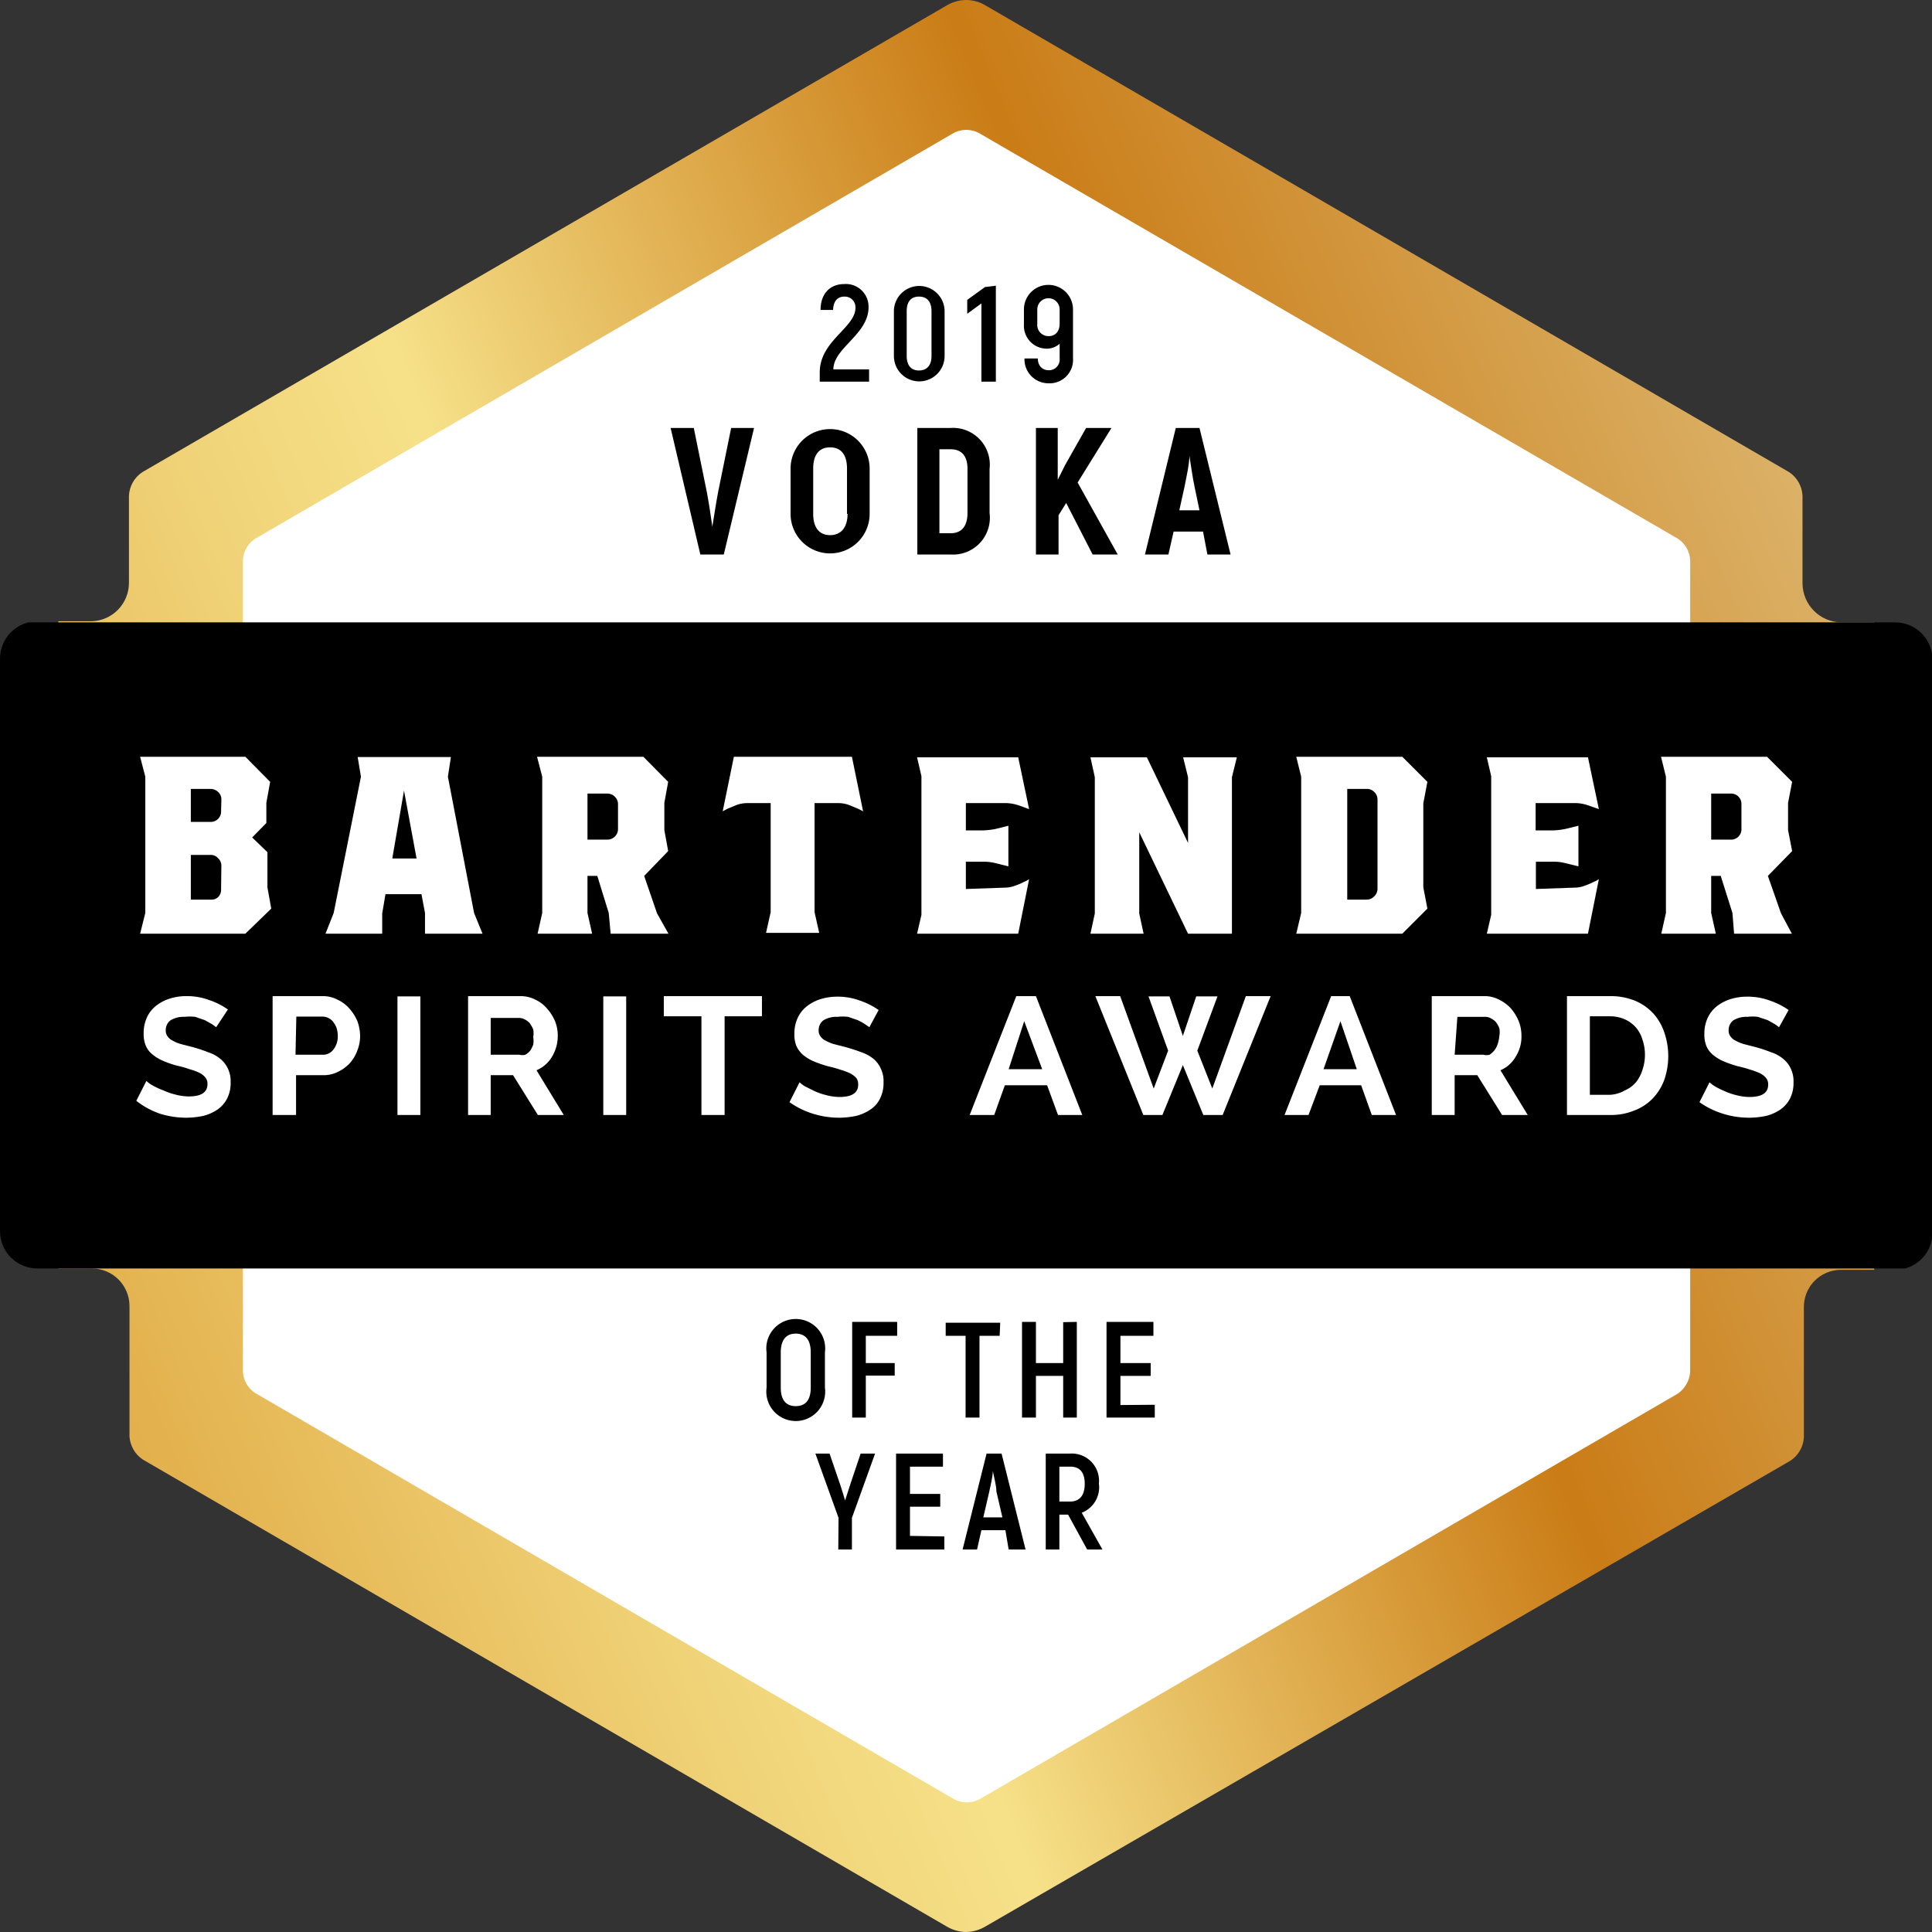
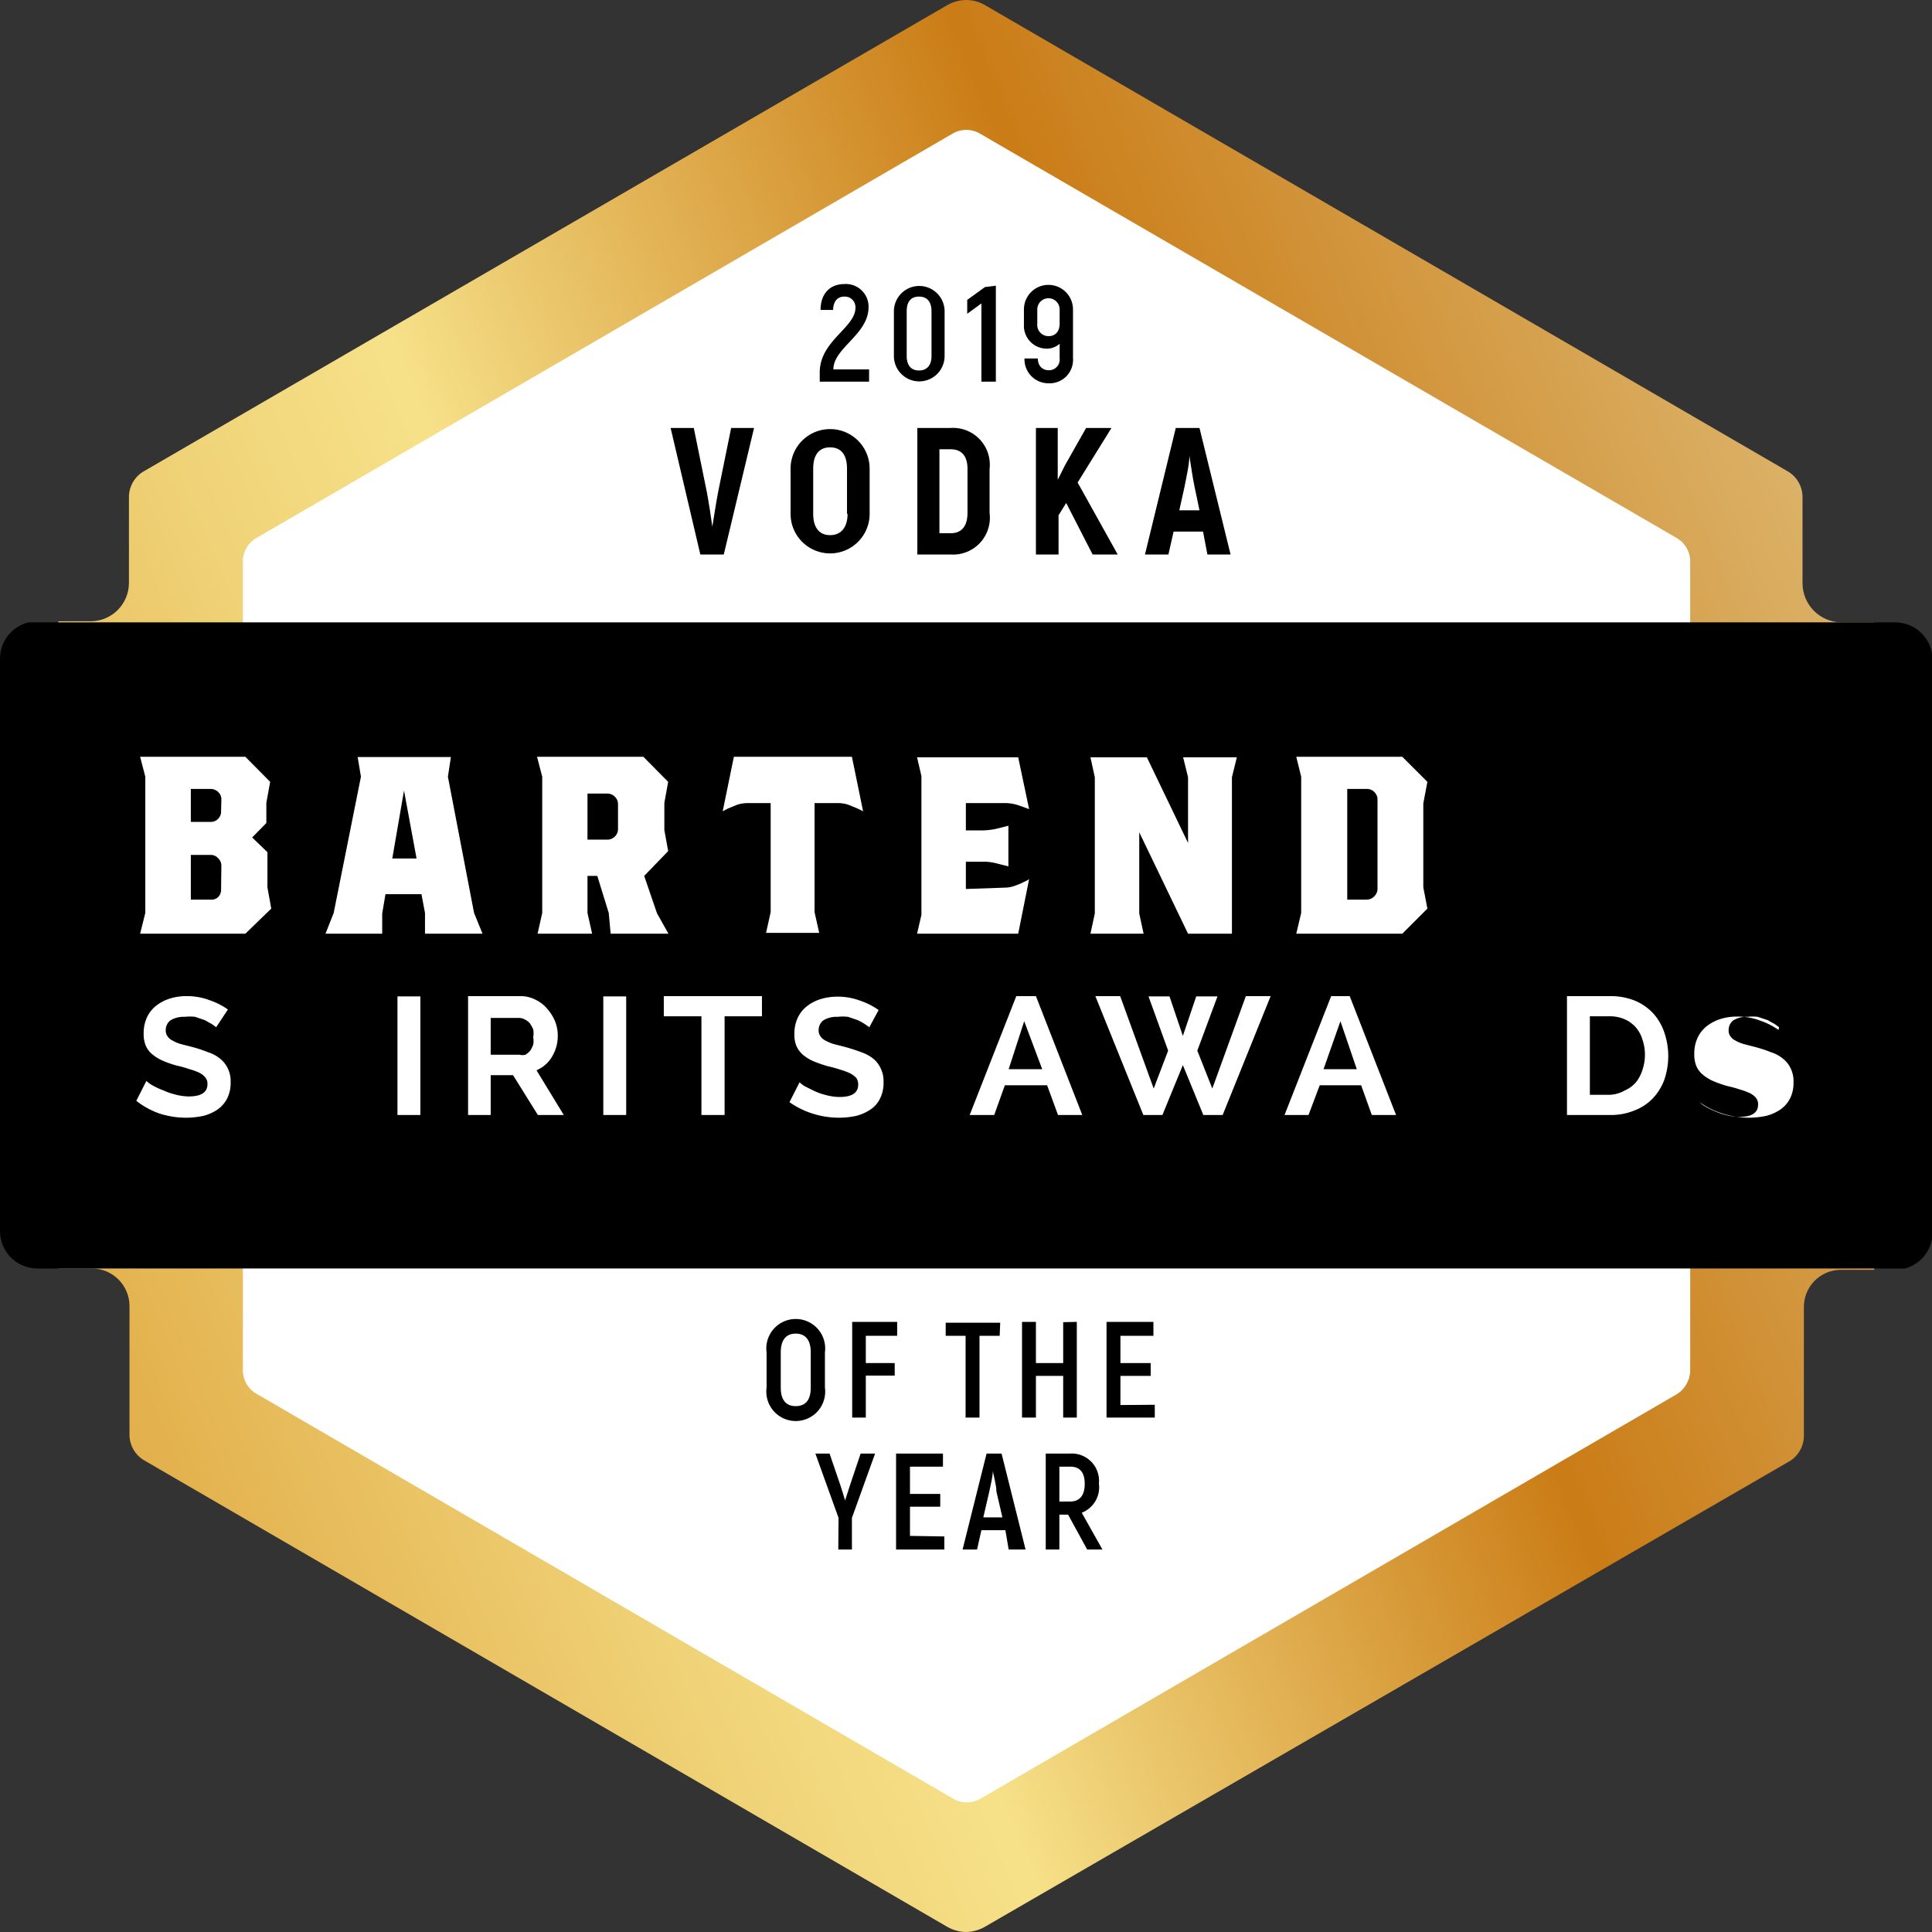
<svg xmlns="http://www.w3.org/2000/svg" viewBox="0 0 70.87 70.87">
  <rect x="0" y="0" width="70.87" height="70.87" fill="#333333" stroke="none" />
  <defs>
    <style>.cls-1{fill:none;}.cls-2{clip-path:url(#clip-path);}.cls-3{fill:url(#linear-gradient);}.cls-4{fill:#fff;}</style>
    <clipPath id="clip-path">
      <path class="cls-1" d="M36.16,70.66a1.44,1.44,0,0,1-.72.21,1.43,1.43,0,0,1-.71-.2L5.24,53.54a1.1,1.1,0,0,1-.49-.85V47.9a1.38,1.38,0,0,0-1.37-1.37h-2A1.37,1.37,0,0,1,0,45.17v-21a1.37,1.37,0,0,1,1.36-1.38h2a1.41,1.41,0,0,0,1.37-1.41V18.18a1.1,1.1,0,0,1,.49-.86L34.71.21A1.41,1.41,0,0,1,35.44,0a1.38,1.38,0,0,1,.73.21L65.63,17.32a1.1,1.1,0,0,1,.49.86v3.23a1.44,1.44,0,0,0,1.4,1.42h2a1.37,1.37,0,0,1,1.37,1.38v21a1.37,1.37,0,0,1-1.37,1.37h-2a1.36,1.36,0,0,0-1.35,1.38v4.77a1.1,1.1,0,0,1-.49.85Z" />
    </clipPath>
    <linearGradient id="linear-gradient" x1="70.79" y1="20.72" x2="0.1" y2="50.14" gradientUnits="userSpaceOnUse">
      <stop offset="0.01" stop-color="#ddb871" />
      <stop offset="0.33" stop-color="#ca7c16" />
      <stop offset="0.58" stop-color="#edcc72" />
      <stop offset="0.64" stop-color="#f6e189" />
      <stop offset="0.75" stop-color="#f0d378" />
      <stop offset="0.96" stop-color="#e2af4b" />
      <stop offset="1" stop-color="#dfa843" />
    </linearGradient>
  </defs>
  <title>BSA_Medals_1808_1</title>
  <g id="Layer_1" data-name="Layer 1">
    <g class="cls-2">
      <path class="cls-3" d="M2.14,24V16a1.26,1.26,0,0,1,.53-1L34.91-4.37a1.13,1.13,0,0,1,1.07,0L68.21,15.05a1.24,1.24,0,0,1,.54,1V54.85a1.22,1.22,0,0,1-.54,1L36,75.23a1.13,1.13,0,0,1-1.07,0L2.67,55.81a1.24,1.24,0,0,1-.53-1V24Z" />
      <path class="cls-4" d="M62,25.8V20.56a1,1,0,0,0-.47-.81L35.91,4.88a1,1,0,0,0-.93,0L9.38,19.75a1,1,0,0,0-.47.81V50.3a1,1,0,0,0,.47.81L35,66a1,1,0,0,0,.93,0l25.6-14.87A1.06,1.06,0,0,0,62,50.3V25.8Z" />
      <path d="M75.13,46a.56.56,0,0,1-.59.53H-3.65a.57.57,0,0,1-.6-.53V23.36a.57.57,0,0,1,.6-.53H74.54a.56.56,0,0,1,.59.53Z" />
      <path class="cls-4" d="M9.81,31.26v1.29l.14.78L9,34.25H5.14l.19-.76v-5l-.19-.73H9l.91.92-.14.77v.74l-.52.53ZM8.12,29.34A.36.36,0,0,0,8,29.05a.39.39,0,0,0-.28-.11H7v1.21h.72a.38.38,0,0,0,.39-.4Zm0,2.42A.37.37,0,0,0,8,31.48a.36.36,0,0,0-.28-.12H7V33h.72A.36.36,0,0,0,8,32.91a.38.38,0,0,0,.11-.28Z" />
      <path class="cls-4" d="M17.39,33.49l.31.76H15.59l0-.76-.13-.69H14.14l-.12.71,0,.74H11.94l.3-.76,1-5-.12-.72h3.42l-.11.72Zm-3-2h.89L14.82,29Z" />
      <path class="cls-4" d="M24.52,34.25H22.4l-.07-.76-.42-1.36h-.36v1.36l.17.76h-2l.17-.76v-5l-.19-.73h3.9l.91.92-.14.77v1l.14.77-.88.91.47,1.37Zm-1.85-4.74a.38.38,0,0,0-.12-.29.39.39,0,0,0-.28-.11h-.72V30.8h.72a.39.39,0,0,0,.28-.11.38.38,0,0,0,.12-.29Z" />
      <path class="cls-4" d="M29.88,29.46v4l.17.76H28.1l.17-.76v-4h-.88a1.22,1.22,0,0,0-.35.06l-.34.14-.19.1.41-2h4.33l.41,2-.2-.1-.34-.14a1.17,1.17,0,0,0-.35-.06Z" />
      <path class="cls-4" d="M36.88,32.56a1,1,0,0,0,.35-.07,2,2,0,0,0,.33-.14,1,1,0,0,0,.19-.1l-.4,2H33.64l.16-.69V28.47l-.16-.69h3.71l.4,1.9-.36-.13a1.59,1.59,0,0,0-.46-.09h-1.5v1h.66a2.87,2.87,0,0,0,.42-.05l.48-.12v1.49l-.48-.12a1.73,1.73,0,0,0-.42-.05h-.66v1Z" />
      <polygon class="cls-4" points="45.19 28.51 45.19 34.25 43.58 34.25 41.79 30.53 41.79 33.51 41.95 34.25 40 34.25 40.16 33.51 40.16 28.51 40 27.78 42.07 27.78 43.58 30.92 43.58 28.51 43.4 27.78 45.37 27.78 45.19 28.51" />
      <path class="cls-4" d="M52.21,29.47v3.08l.15.78-.92.92H47.55l.18-.76v-5l-.18-.73h3.89l.92.92Zm-1.68-.13a.38.38,0,0,0-.12-.29.37.37,0,0,0-.28-.11h-.71V33h.71a.38.38,0,0,0,.28-.12.39.39,0,0,0,.12-.28Z" />
-       <path class="cls-4" d="M57.77,32.56a1,1,0,0,0,.36-.07,2.52,2.52,0,0,0,.33-.14,1,1,0,0,0,.19-.1l-.4,2H54.54l.16-.69V28.47l-.16-.69h3.71l.4,1.9-.37-.13a1.48,1.48,0,0,0-.45-.09h-1.5v1H57a2.63,2.63,0,0,0,.41-.05l.49-.12v1.49l-.49-.12a1.58,1.58,0,0,0-.41-.05h-.66v1Z" />
-       <path class="cls-4" d="M65.73,34.25H63.61l-.06-.76-.43-1.36h-.35v1.36l.17.76h-2l.17-.76v-5l-.18-.73h3.89l.92.92-.15.77v1l.15.77-.89.91.48,1.37Zm-1.85-4.74a.38.38,0,0,0-.4-.4h-.71V30.8h.71a.38.38,0,0,0,.4-.4Z" />
      <path class="cls-4" d="M7.93,37.68l-.15-.11-.27-.15-.35-.12a1.74,1.74,0,0,0-.39,0,.92.92,0,0,0-.52.13.45.45,0,0,0-.17.36.35.35,0,0,0,.07.23.45.45,0,0,0,.18.15,1.31,1.31,0,0,0,.31.13l.43.11a5.43,5.43,0,0,1,.57.19,1.32,1.32,0,0,1,.44.24,1,1,0,0,1,.28.36,1.06,1.06,0,0,1,.1.5,1.26,1.26,0,0,1-.13.6,1.14,1.14,0,0,1-.35.4,1.69,1.69,0,0,1-.51.23,3.08,3.08,0,0,1-.61.07,3.22,3.22,0,0,1-1-.15A2.93,2.93,0,0,1,5,40.38l.37-.73a1,1,0,0,0,.2.15A2.68,2.68,0,0,0,6,40a2.41,2.41,0,0,0,.43.15,2,2,0,0,0,.49.07q.69,0,.69-.45a.36.36,0,0,0-.08-.25.67.67,0,0,0-.22-.17,2.12,2.12,0,0,0-.36-.13,3.71,3.71,0,0,0-.46-.13,3.71,3.71,0,0,1-.54-.19,1.55,1.55,0,0,1-.38-.24.82.82,0,0,1-.23-.32,1.11,1.11,0,0,1-.07-.43,1.38,1.38,0,0,1,.12-.59,1.18,1.18,0,0,1,.34-.43,1.58,1.58,0,0,1,.5-.26,2,2,0,0,1,.61-.09,2.34,2.34,0,0,1,.85.15,2.63,2.63,0,0,1,.67.34Z" />
-       <path class="cls-4" d="M10,40.9V36.54h1.83a1.14,1.14,0,0,1,.55.13,1.31,1.31,0,0,1,.44.33,1.7,1.7,0,0,1,.29.46,1.66,1.66,0,0,1,.1.53,1.47,1.47,0,0,1-.1.54,1.43,1.43,0,0,1-.27.46,1.38,1.38,0,0,1-.43.32,1.14,1.14,0,0,1-.55.13h-1V40.9Zm.84-2.21h1a.47.47,0,0,0,.39-.19.78.78,0,0,0,.16-.51.94.94,0,0,0-.05-.3.91.91,0,0,0-.13-.22.51.51,0,0,0-.4-.18h-.94Z" />
      <rect class="cls-4" x="14.58" y="36.55" width="0.84" height="4.35" />
      <path class="cls-4" d="M17.17,40.9V36.54h1.91a1.18,1.18,0,0,1,.56.13,1.27,1.27,0,0,1,.43.33,1.7,1.7,0,0,1,.29.46,1.42,1.42,0,0,1,.1.53,1.46,1.46,0,0,1-.21.77,1.2,1.2,0,0,1-.57.5l1,1.64h-.95l-.91-1.46H18V40.9ZM18,38.69h1.06a.41.41,0,0,0,.21,0,.65.65,0,0,0,.18-.15,1.13,1.13,0,0,0,.11-.22.86.86,0,0,0,0-.28.82.82,0,0,0,0-.28,1.26,1.26,0,0,0-.13-.23.62.62,0,0,0-.19-.14.44.44,0,0,0-.22-.05H18Z" />
      <rect class="cls-4" x="22.13" y="36.55" width="0.84" height="4.35" />
      <polygon class="cls-4" points="27.95 37.28 26.58 37.28 26.58 40.9 25.73 40.9 25.73 37.28 24.35 37.28 24.35 36.54 27.95 36.54 27.95 37.28" />
      <path class="cls-4" d="M31.89,37.68l-.16-.11a2.18,2.18,0,0,0-.27-.15l-.35-.12a1.74,1.74,0,0,0-.39,0,.92.92,0,0,0-.52.13.45.45,0,0,0-.17.36.35.35,0,0,0,.07.23.45.45,0,0,0,.18.15,1.52,1.52,0,0,0,.31.13l.43.11c.21.06.4.12.58.19a1.43,1.43,0,0,1,.44.24,1,1,0,0,1,.27.36,1.06,1.06,0,0,1,.1.5,1.26,1.26,0,0,1-.13.6,1,1,0,0,1-.35.4,1.69,1.69,0,0,1-.51.23,3.08,3.08,0,0,1-.61.07,3.22,3.22,0,0,1-1-.15,3.07,3.07,0,0,1-.85-.42l.37-.73a1,1,0,0,0,.2.15l.34.17a2.41,2.41,0,0,0,.43.15,2,2,0,0,0,.49.07q.69,0,.69-.45a.41.41,0,0,0-.07-.25.86.86,0,0,0-.23-.17,2.34,2.34,0,0,0-.35-.13,4.49,4.49,0,0,0-.47-.13,4.8,4.8,0,0,1-.54-.19,1.55,1.55,0,0,1-.38-.24.94.94,0,0,1-.23-.32,1.11,1.11,0,0,1-.07-.43,1.38,1.38,0,0,1,.12-.59,1.18,1.18,0,0,1,.34-.43,1.58,1.58,0,0,1,.5-.26,2.06,2.06,0,0,1,.62-.09,2.32,2.32,0,0,1,.84.15,2.63,2.63,0,0,1,.67.34Z" />
      <path class="cls-4" d="M35.57,40.9l1.71-4.36H38l1.7,4.36h-.89l-.4-1.09H36.86l-.39,1.09Zm2-3.44L37,39.22h1.23Z" />
      <polygon class="cls-4" points="42.13 36.55 42.9 36.55 43.39 38 43.88 36.55 44.66 36.55 43.92 38.54 44.47 39.93 45.7 36.54 46.61 36.54 44.85 40.9 44.14 40.9 43.39 39.07 42.64 40.9 41.94 40.9 40.18 36.54 41.09 36.54 42.32 39.93 42.85 38.54 42.13 36.55" />
      <path class="cls-4" d="M47.12,40.9l1.71-4.36h.68l1.7,4.36h-.89l-.39-1.09H48.41L48,40.9Zm2.05-3.44-.62,1.76h1.22Z" />
-       <path class="cls-4" d="M52.52,40.9V36.54h1.92a1.14,1.14,0,0,1,.55.13,1.41,1.41,0,0,1,.44.33,1.67,1.67,0,0,1,.28.46,1.42,1.42,0,0,1,.1.53,1.37,1.37,0,0,1-.21.77,1.18,1.18,0,0,1-.56.5l1,1.64H55.1l-.91-1.46h-.83V40.9Zm.84-2.21h1.06a.42.42,0,0,0,.22,0,.8.8,0,0,0,.17-.15.78.78,0,0,0,.12-.22A1.26,1.26,0,0,0,55,38a.82.82,0,0,0,0-.28.86.86,0,0,0-.13-.23.62.62,0,0,0-.19-.14.42.42,0,0,0-.22-.05h-1Z" />
      <path class="cls-4" d="M57.48,40.9V36.54h1.57a2.38,2.38,0,0,1,.93.17,1.93,1.93,0,0,1,.67.47,2,2,0,0,1,.4.69,2.68,2.68,0,0,1,0,1.74,2,2,0,0,1-.43.69,1.86,1.86,0,0,1-.68.44,2.23,2.23,0,0,1-.88.16Zm2.86-2.19a1.7,1.7,0,0,0-.09-.57,1.21,1.21,0,0,0-.25-.46,1.18,1.18,0,0,0-.4-.29,1.35,1.35,0,0,0-.55-.11h-.73v2.88h.73A1.2,1.2,0,0,0,59.6,40a1.12,1.12,0,0,0,.41-.3,1.34,1.34,0,0,0,.24-.46,1.7,1.7,0,0,0,.09-.57" />
-       <path class="cls-4" d="M65.26,37.68l-.15-.11-.27-.15-.36-.12a1.58,1.58,0,0,0-.38,0,.92.92,0,0,0-.52.13.45.45,0,0,0-.17.36.35.35,0,0,0,.07.23.45.45,0,0,0,.18.15,1.52,1.52,0,0,0,.31.13l.43.11a5.43,5.43,0,0,1,.57.19,1.32,1.32,0,0,1,.44.24,1,1,0,0,1,.28.36,1.06,1.06,0,0,1,.1.5,1.26,1.26,0,0,1-.13.6,1.14,1.14,0,0,1-.35.4,1.69,1.69,0,0,1-.51.23,3.08,3.08,0,0,1-.61.07,3.22,3.22,0,0,1-1-.15,3.07,3.07,0,0,1-.85-.42l.37-.73a1,1,0,0,0,.2.15,2.68,2.68,0,0,0,.34.17,2.41,2.41,0,0,0,.43.15,2,2,0,0,0,.49.07q.69,0,.69-.45a.36.36,0,0,0-.08-.25.67.67,0,0,0-.22-.17,2.34,2.34,0,0,0-.35-.13,4.49,4.49,0,0,0-.47-.13,4.19,4.19,0,0,1-.54-.19,1.55,1.55,0,0,1-.38-.24.82.82,0,0,1-.23-.32,1.11,1.11,0,0,1-.07-.43,1.38,1.38,0,0,1,.12-.59,1.18,1.18,0,0,1,.34-.43,1.58,1.58,0,0,1,.5-.26,2,2,0,0,1,.61-.09,2.34,2.34,0,0,1,.85.15,2.63,2.63,0,0,1,.67.34Z" />
+       <path class="cls-4" d="M65.26,37.68l-.15-.11-.27-.15-.36-.12a1.58,1.58,0,0,0-.38,0,.92.92,0,0,0-.52.13.45.45,0,0,0-.17.36.35.35,0,0,0,.07.23.45.45,0,0,0,.18.15,1.52,1.52,0,0,0,.31.13l.43.11a5.43,5.43,0,0,1,.57.19,1.32,1.32,0,0,1,.44.24,1,1,0,0,1,.28.36,1.06,1.06,0,0,1,.1.5,1.26,1.26,0,0,1-.13.6,1.14,1.14,0,0,1-.35.4,1.69,1.69,0,0,1-.51.23,3.08,3.08,0,0,1-.61.07,3.22,3.22,0,0,1-1-.15,3.07,3.07,0,0,1-.85-.42a1,1,0,0,0,.2.15,2.68,2.68,0,0,0,.34.17,2.41,2.41,0,0,0,.43.15,2,2,0,0,0,.49.07q.69,0,.69-.45a.36.36,0,0,0-.08-.25.67.67,0,0,0-.22-.17,2.34,2.34,0,0,0-.35-.13,4.49,4.49,0,0,0-.47-.13,4.19,4.19,0,0,1-.54-.19,1.55,1.55,0,0,1-.38-.24.82.82,0,0,1-.23-.32,1.11,1.11,0,0,1-.07-.43,1.38,1.38,0,0,1,.12-.59,1.18,1.18,0,0,1,.34-.43,1.58,1.58,0,0,1,.5-.26,2,2,0,0,1,.61-.09,2.34,2.34,0,0,1,.85.15,2.63,2.63,0,0,1,.67.34Z" />
    </g>
    <path d="M30.07,13.66c0-1.16,1.31-1.64,1.31-2.37a.39.39,0,0,0-.41-.41c-.24,0-.4.16-.41.49H30.1c0-.6.35-.95.87-.95a.83.83,0,0,1,.89.85c0,1-1.29,1.49-1.29,2.28h1.31V14H30.07Z" />
    <path d="M32.79,13.06V11.42a.93.93,0,1,1,1.86,0v1.64a.93.93,0,1,1-1.86,0Zm1.38,0V11.42c0-.35-.16-.54-.46-.54s-.45.19-.45.54v1.64c0,.34.16.53.45.53S34.17,13.4,34.17,13.06Z" />
    <path d="M36.53,10.48V14H36V11.13l-.52.38V11l.65-.47Z" />
    <path d="M39.36,11.35v1.79a.86.86,0,0,1-.9.92.88.88,0,0,1-.88-.91h.49c0,.28.18.43.39.43a.39.39,0,0,0,.41-.43v-.54a.71.71,0,0,1-.48.18.84.84,0,0,1-.83-.89v-.55a.9.9,0,1,1,1.8,0Zm-.49.52v-.52a.41.41,0,1,0-.82,0v.53a.41.41,0,0,0,.42.45C38.7,12.33,38.87,12.17,38.87,11.87Z" />
    <path d="M24.6,15.7h.85l.48,2.36c.07.37.15.89.2,1.26h0c.06-.37.14-.89.21-1.26l.48-2.36h.84l-1.11,4.64h-.86Z" />
    <path d="M29,18.85V17.19a1.45,1.45,0,1,1,2.9,0v1.66a1.45,1.45,0,1,1-2.9,0Zm2.07,0V17.19c0-.5-.21-.78-.62-.78s-.62.28-.62.78v1.66c0,.5.22.78.62.78S31.09,19.35,31.09,18.85Z" />
    <path d="M33.65,15.7h1.2a1.35,1.35,0,0,1,1.45,1.5v1.62a1.35,1.35,0,0,1-1.43,1.52H33.65Zm1.22,3.86c.4,0,.62-.25.62-.75V17.2c0-.48-.22-.72-.62-.72h-.41v3.08Z" />
    <path d="M39.11,18.45l-.28.45v1.44H38V15.7h.8v1.9l.27-.54.77-1.36h.93l-1.24,2L41,20.34h-.92Z" />
    <path d="M44.13,19.5H43.05l-.19.84H42l1.13-4.64H44l1.14,4.64h-.85ZM44,18.72l-.18-.86c-.07-.32-.14-.83-.19-1.14h0c0,.31-.12.82-.18,1.14l-.19.86Z" />
    <path d="M28.12,50.9V49.61a1.08,1.08,0,1,1,2.14,0V50.9a1.08,1.08,0,1,1-2.14,0Zm1.62,0V49.61c0-.45-.19-.69-.55-.69s-.55.24-.55.69V50.9c0,.44.18.68.55.68S29.74,51.34,29.74,50.9Z" />
    <path d="M31.76,49V50h1.06v.46H31.76V52h-.5V48.49h1.65V49Z" />
    <path d="M36.67,49h-.74v3h-.51V49h-.73v-.48h2Z" />
    <path d="M39.5,48.49V52H39V50.47H38V52h-.51V48.49H38V50h1v-1.5Z" />
    <path d="M42.36,51.53V52H40.59V48.49h1.72V49H41.1v1h1.11v.47H41.1v1.07Z" />
    <path d="M30.76,55.68l-.85-2.36h.52l.4,1.17c.05.15.12.38.17.55h0l.18-.56.39-1.16h.53l-.85,2.36v1.16h-.5Z" />
    <path d="M34.64,56.36v.48H32.87V53.32h1.72v.48H33.38v1h1.11v.47H33.38v1.07Z" />
    <path d="M36.88,56.13H36l-.16.71h-.53l.88-3.52h.55l.88,3.52H37Zm-.11-.47-.22-.95c0-.23-.1-.57-.13-.75h0c0,.18-.08.52-.13.75l-.22.95Z" />
    <path d="M39.18,55.56h-.32v1.28h-.5V53.32h.9a1,1,0,0,1,1.05,1.1,1,1,0,0,1-.63,1.07l.76,1.35h-.56Zm-.32-.48h.39c.36,0,.54-.23.54-.65s-.18-.63-.53-.63h-.4Z" />
  </g>
</svg>